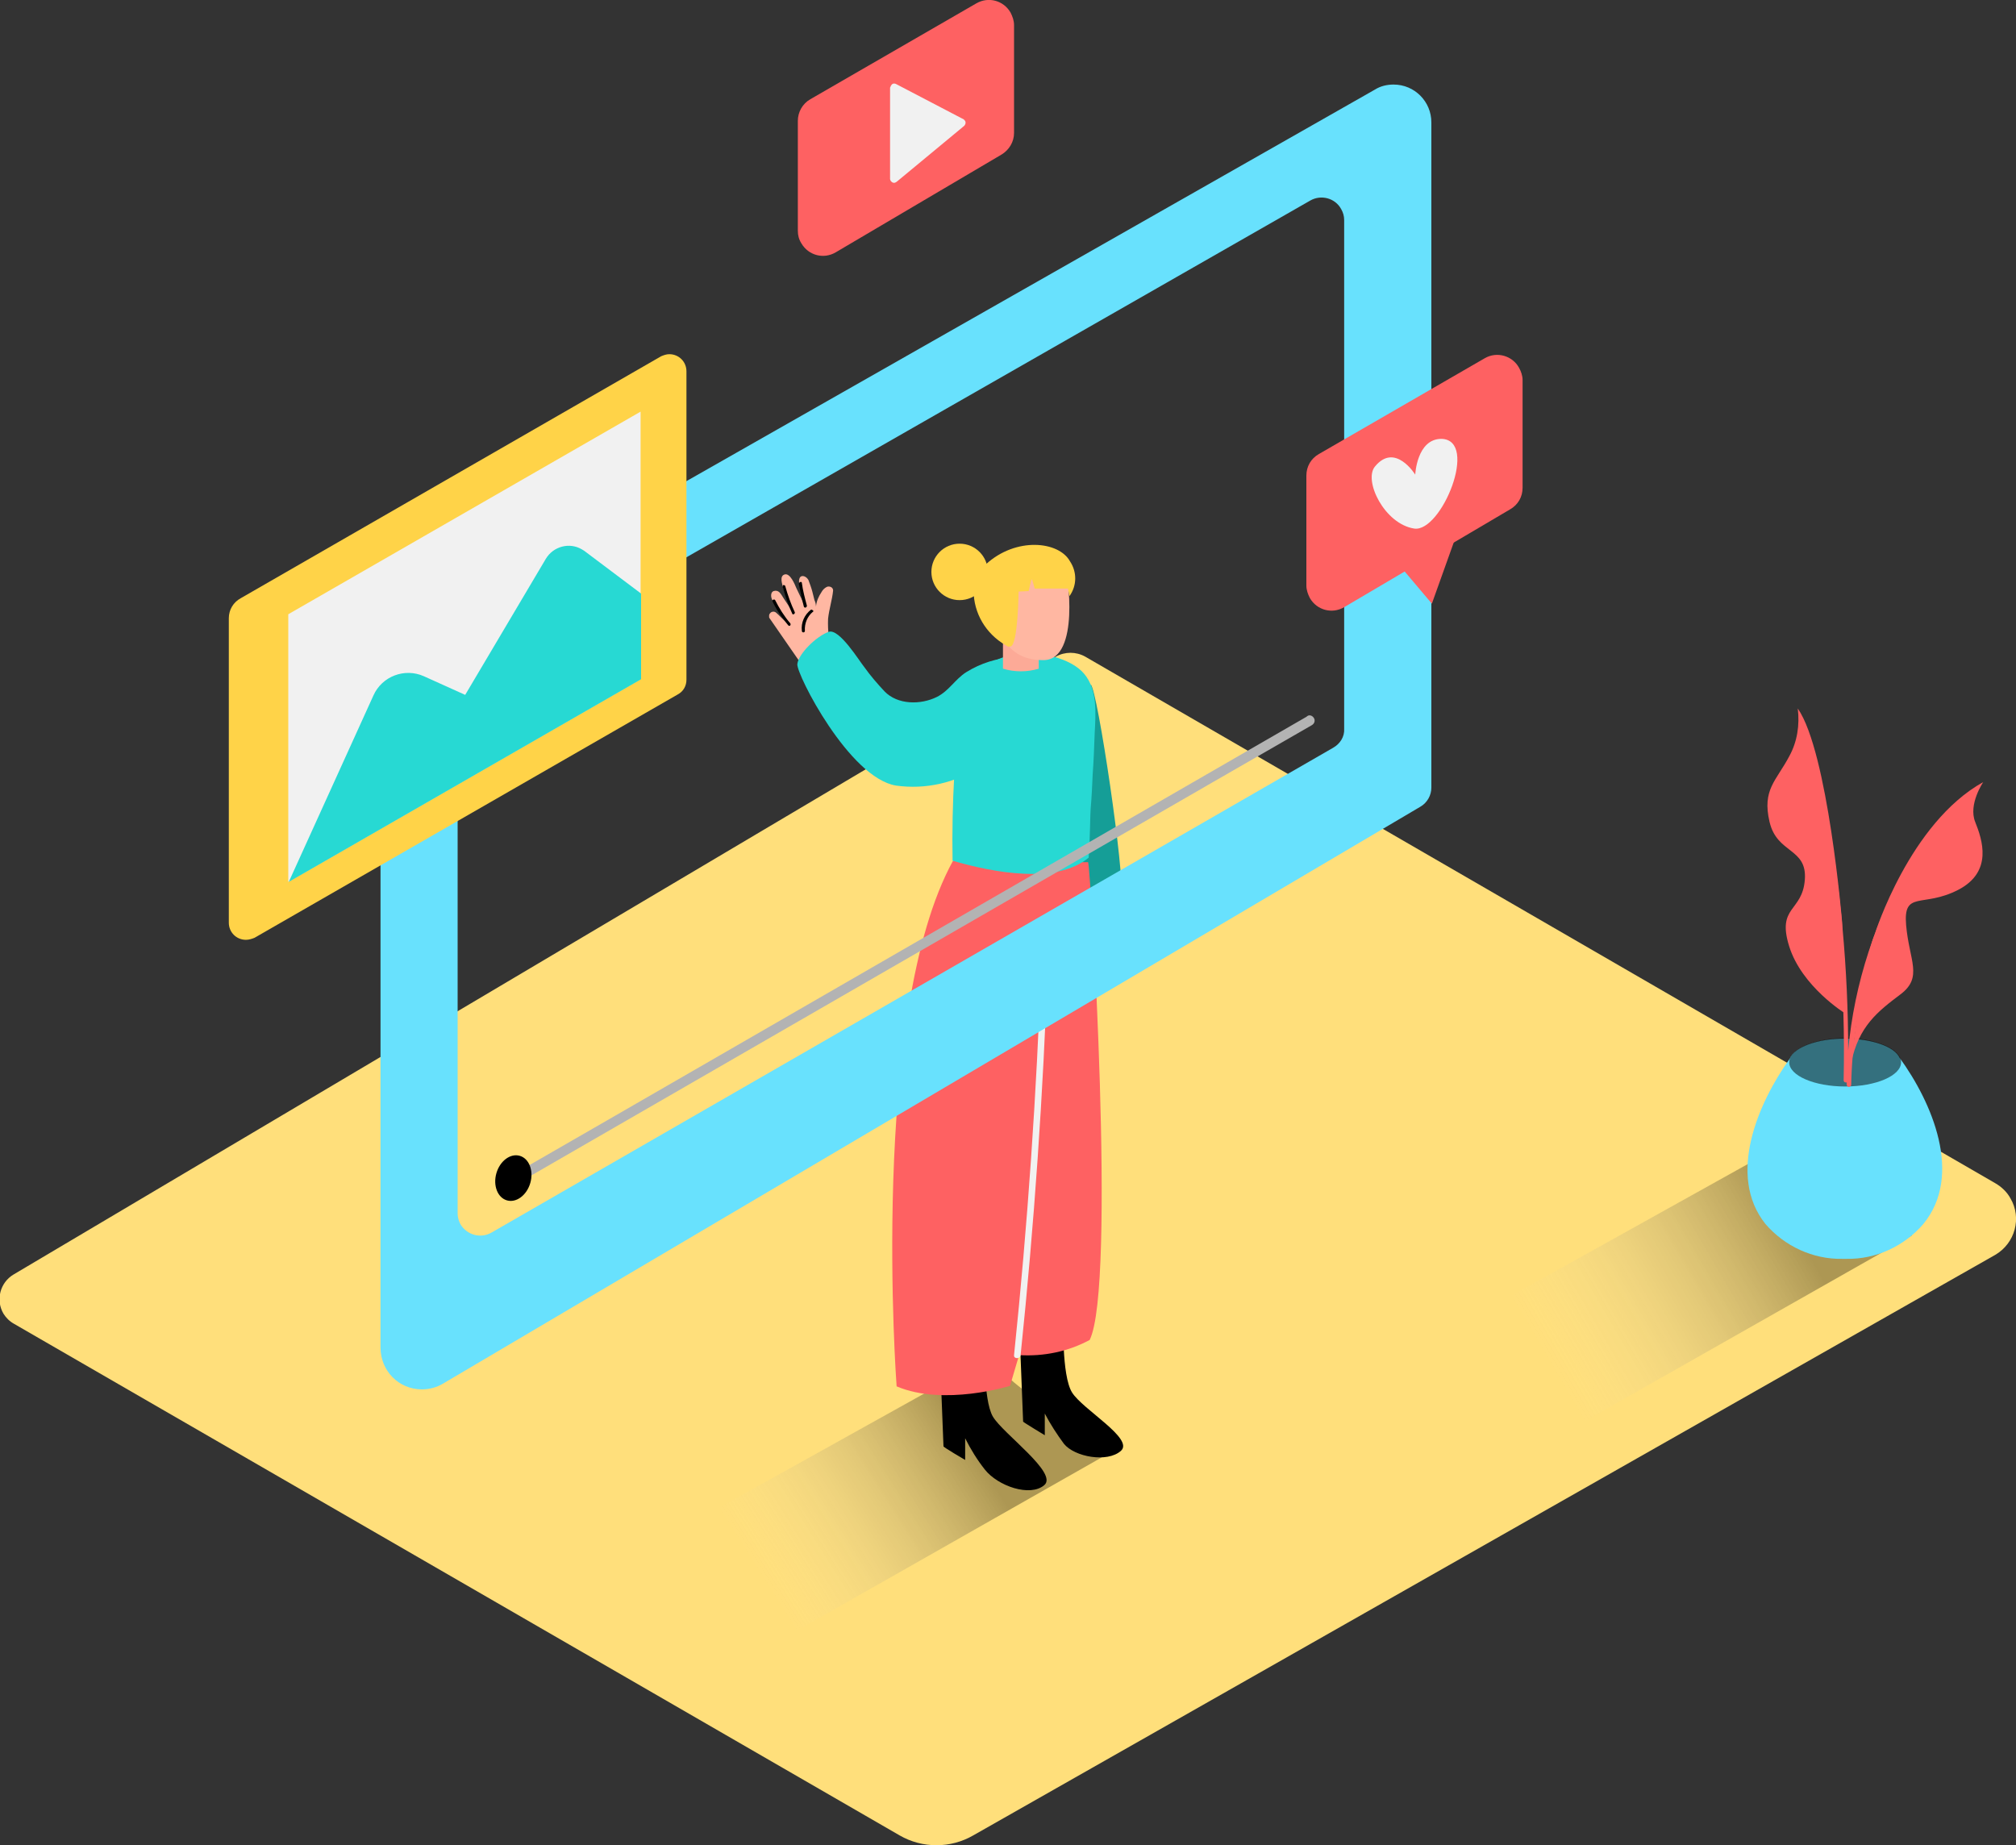
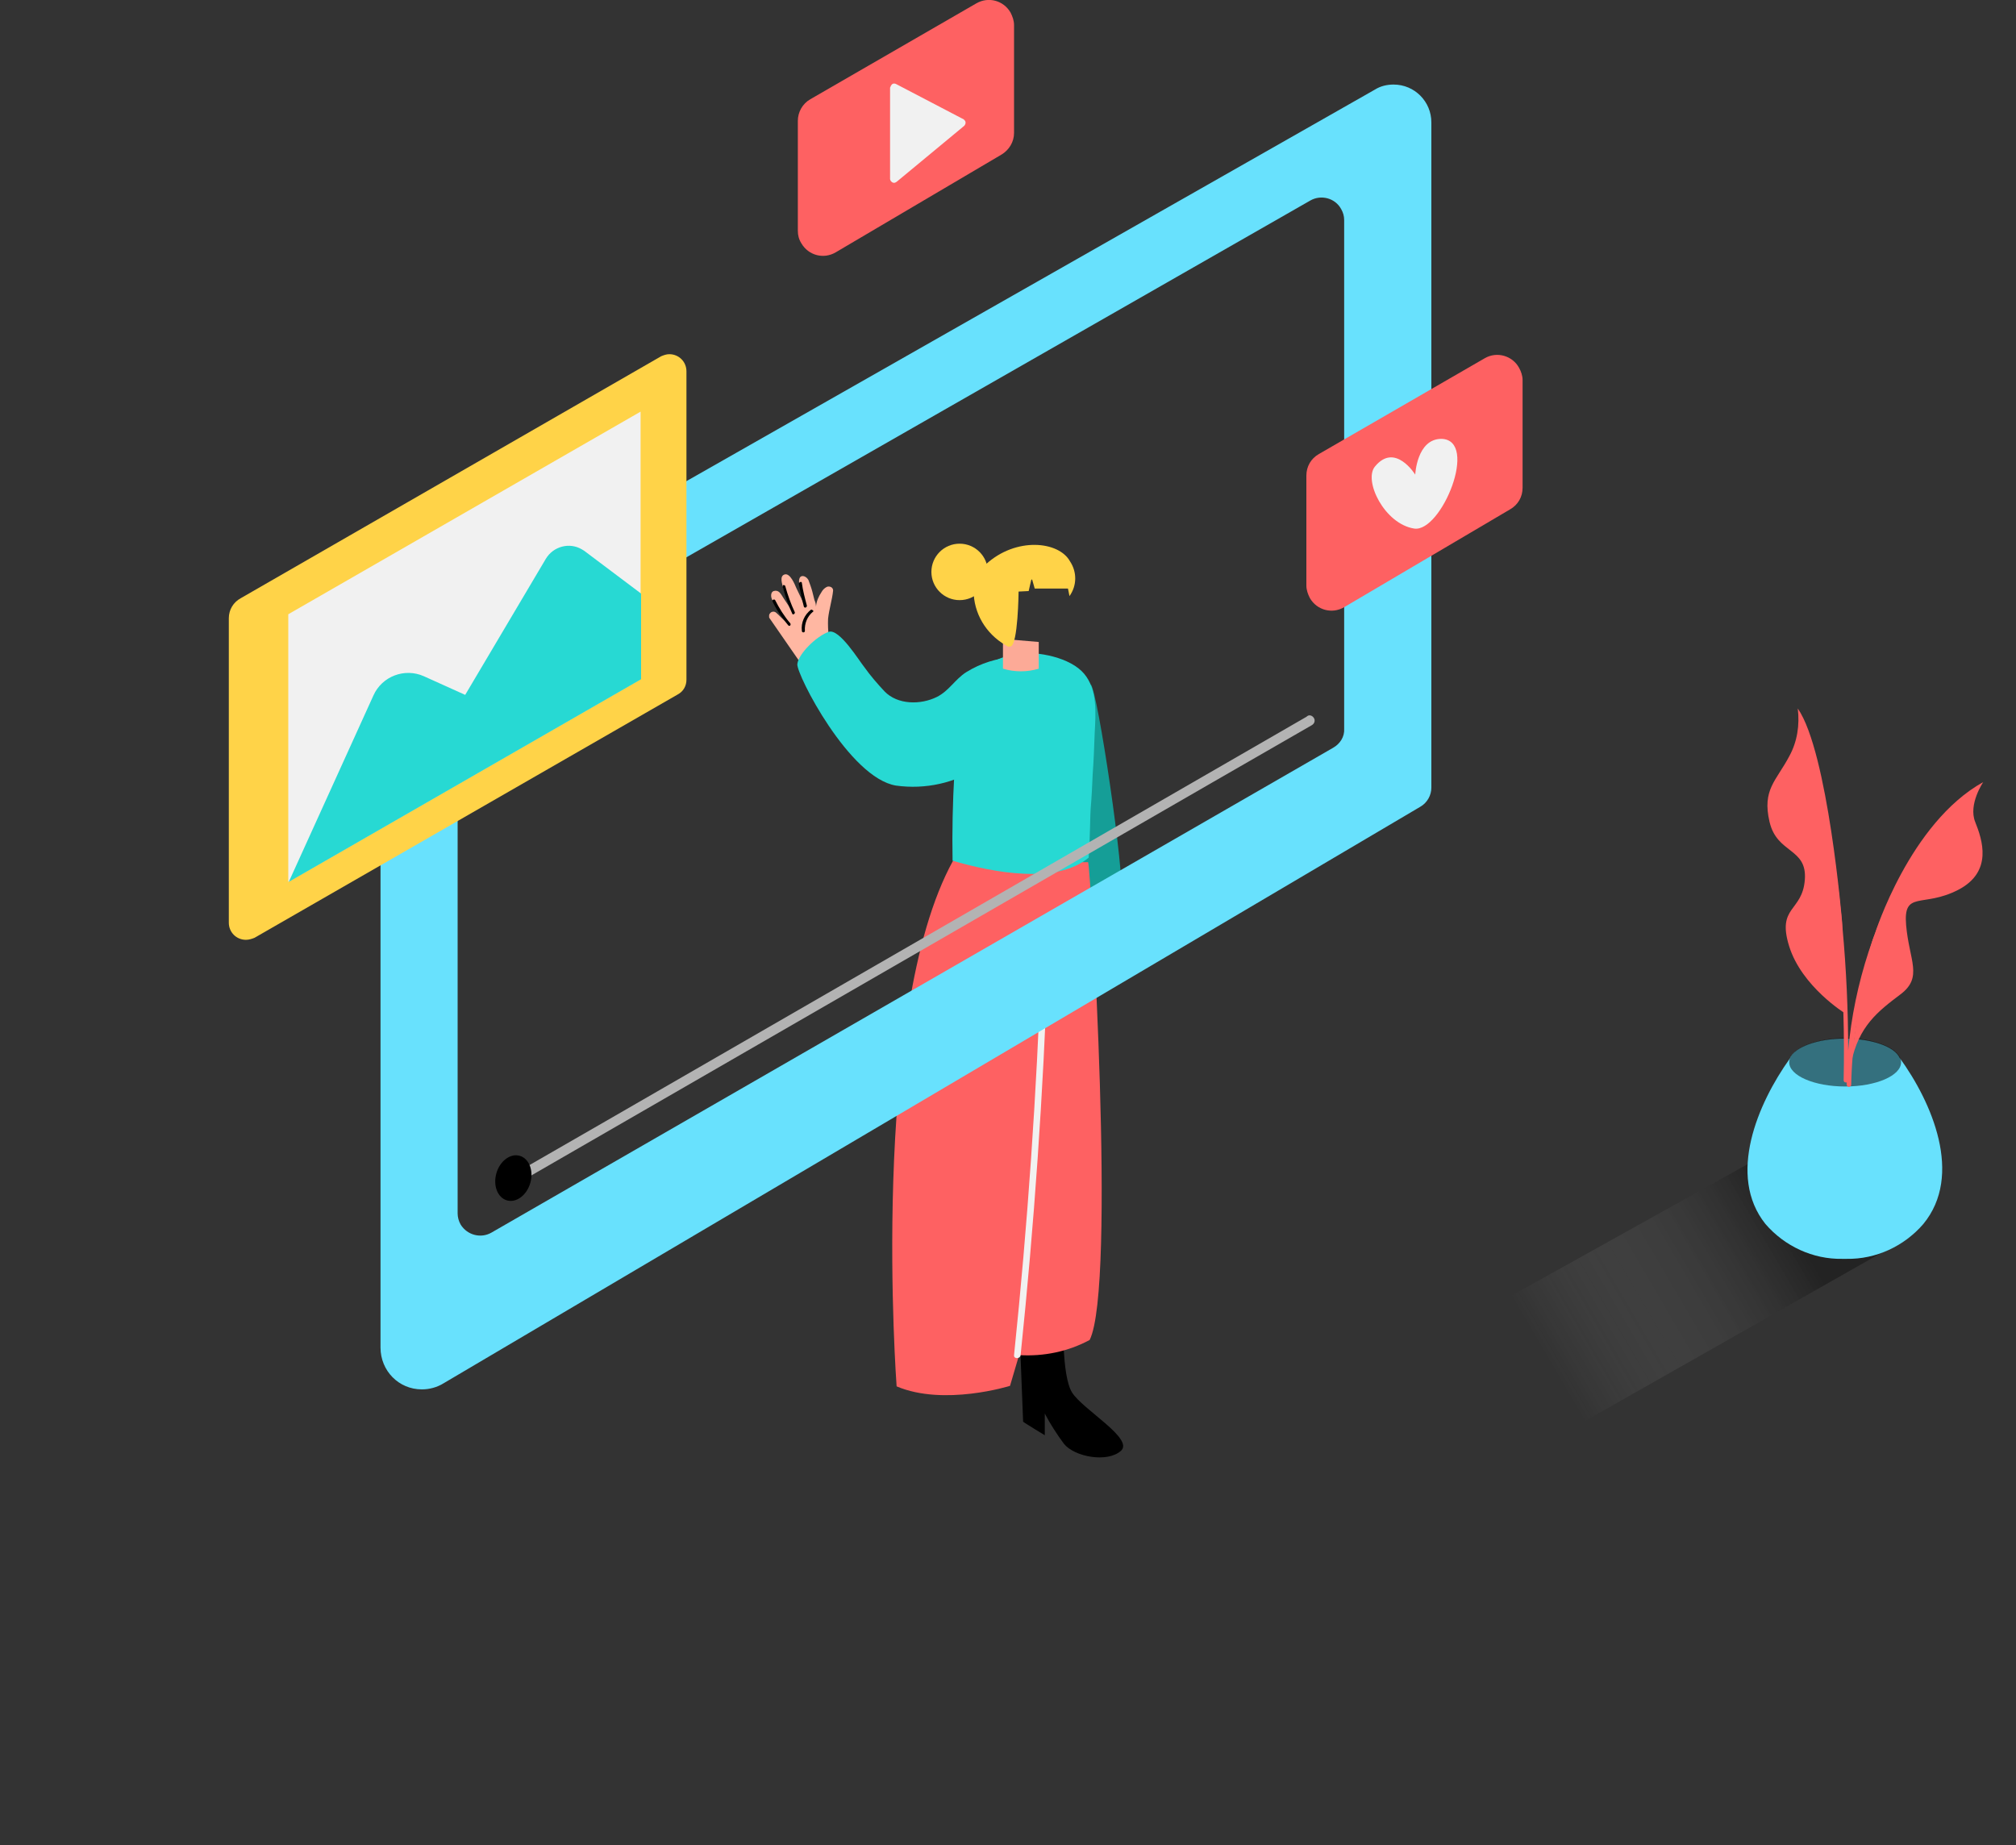
<svg xmlns="http://www.w3.org/2000/svg" width="520" height="476" viewBox="0 0 520 476" fill="none">
  <rect x="0" y="0" width="520" height="476" fill="#333333" stroke="none" />
  <g clip-path="url(#clip0_2473_528)">
-     <path d="M3.64 341.48L232.05 473.43C237.9 476.81 245.18 476.81 251.03 473.43L514.67 323.67C519.74 320.68 521.56 314.18 518.57 309.11C517.66 307.42 516.23 306.12 514.67 305.21L279.89 169.36C277.55 168.06 274.69 168.06 272.35 169.36L3.51 328.74C-0 330.82 -1.17 335.37 0.91 338.88C1.56 339.92 2.47 340.83 3.64 341.48Z" fill="#FFDF7B" />
-     <path opacity="0.32" d="M287.56 371.77C287.3 371.38 287.3 370.86 287.56 370.47C287.82 369.95 280.93 368.65 281.19 368.13C281.45 366.96 277.16 366.83 277.42 365.66C265.85 360.59 263.51 358.77 254.8 350.32L162.11 401.93L200.2 423.64L286.91 374.37C287.17 373.59 287.3 372.68 287.56 371.77Z" fill="url(#paint0_linear_2473_528)" />
    <path opacity="0.32" d="M493.74 316.26C493.48 315.87 493.48 315.35 493.74 314.96L494.52 313.53C494.78 312.36 495.17 311.32 495.43 310.15C483.86 305.08 469.69 303.26 460.85 294.68L368.16 346.29L406.25 368L493.09 318.73C493.22 318.08 493.48 317.17 493.74 316.26Z" fill="url(#paint1_linear_2473_528)" />
    <path d="M281.32 176.51C283.14 177.94 290.29 226.82 289.12 230.33C287.95 233.84 277.16 239.17 277.16 239.17" fill="#159E97" />
    <path d="M216.58 175.99L215.93 174.69C216.45 174.43 216.58 173.78 216.45 173.26C215.93 171.96 215.28 170.66 214.63 169.23C214.63 169.1 214.63 168.84 214.63 168.71C213.85 165.72 213.46 162.73 213.59 159.61C213.85 157.14 214.63 154.8 214.89 152.33C214.89 151.68 214.37 151.29 213.72 151.29C213.59 151.29 213.46 151.29 213.2 151.42C212.68 151.68 212.16 152.2 211.9 152.72C211.12 153.89 210.6 155.06 210.47 156.49C210.47 155.97 210.34 155.32 210.08 154.8L209.56 152.72C209.3 151.68 208.91 150.64 208.52 149.6C208 148.69 206.96 148.3 206.44 148.82C205.66 149.73 206.44 151.42 206.57 152.46C206.7 153.5 206.96 154.54 207.22 155.58C206.83 154.54 205.92 152.85 205.4 151.68C205.01 150.77 203.84 147.78 202.41 148.17C200.98 148.56 201.76 150.64 202.02 151.68L203.06 154.54C203.32 155.32 203.71 156.49 204.1 157.27C204.1 157.27 202.67 155.19 202.02 154.15C201.37 153.11 200.85 152.07 199.55 152.46C198.77 152.72 198.77 153.89 199.16 154.67C200.2 156.49 201.24 158.44 202.41 160.13C201.63 159.48 200.98 158.7 200.2 158.05C199.81 157.66 199.03 157.66 198.64 158.18C198.38 158.44 198.38 158.7 198.38 158.96C198.38 159.22 198.38 159.35 198.51 159.48L208.13 173.39C209.04 175.6 210.34 177.55 212.03 179.37C212.94 180.41 214.5 178.85 213.46 177.94L213.33 177.81V177.68C213.59 177.55 213.98 177.42 214.11 177.16C214.24 177.29 214.37 177.29 214.37 177.29C214.63 177.81 215.28 178.07 215.8 177.81C216.58 177.29 216.84 176.64 216.58 175.99Z" fill="#FFB7A2" />
    <path d="M209.17 157.27C207.48 158.57 206.57 160.65 206.83 162.73C206.83 163.25 207.61 163.25 207.61 162.73C207.48 160.78 208.26 158.96 209.69 157.79C210.08 157.66 209.43 157.14 209.17 157.27Z" fill="black" />
    <path d="M208.13 156.23C207.61 154.28 207.09 152.33 206.83 150.38C206.83 149.86 206.05 150.12 206.05 150.64C206.44 152.59 206.83 154.54 207.35 156.49C207.35 156.62 207.61 156.75 207.74 156.75C208 156.62 208.13 156.49 208.13 156.23Z" fill="black" />
    <path d="M205.01 157.92C203.97 155.71 203.19 153.5 202.54 151.16C202.54 151.03 202.28 150.9 202.15 150.9C201.89 150.9 201.89 151.16 201.89 151.42C202.54 153.76 203.32 156.1 204.36 158.31C204.49 158.7 205.14 158.31 205.01 157.92Z" fill="black" />
    <path d="M203.84 160.78C202.28 158.96 200.98 156.88 199.94 154.8C199.68 154.41 199.03 154.8 199.29 155.19C200.33 157.4 201.76 159.48 203.32 161.3C203.71 161.69 204.1 161.17 203.84 160.78Z" fill="black" />
    <path d="M274.3 340.05C274.3 340.05 273.78 354.74 276.51 359.16C279.24 363.58 292.63 371.12 289.12 374.24C285.61 377.36 277.16 375.8 274.43 372.42C272.61 369.95 270.92 367.35 269.49 364.62V370.21C269.49 370.21 263.9 366.83 263.9 366.7C263.9 366.57 262.6 333.55 262.6 333.55" fill="black" />
-     <path d="M254.02 346.29C254.02 346.29 253.5 360.98 256.1 365.4C258.7 369.82 273 379.96 269.36 383.08C265.72 386.2 257.4 383.34 254.02 379.05C252.07 376.58 250.38 373.85 248.95 370.99V376.58C248.95 376.58 243.36 373.33 243.36 373.07C243.36 372.81 242.06 339.92 242.06 339.92" fill="black" />
    <path d="M280.67 222.4C281.32 224.22 287.95 331.86 281.06 345.64C275.47 348.63 269.23 349.93 262.86 349.54L260.52 357.47C260.52 357.47 243.49 362.8 231.27 357.6C231.27 357.6 224.12 261.4 245.83 222.01" fill="#FE6162" />
    <path d="M280.8 221.23C281.19 216.29 281.19 209.79 281.32 208.62C281.58 205.63 281.71 202.77 281.84 199.78C282.1 196.27 282.23 192.63 282.36 189.12C282.62 184.05 283.14 177.94 279.63 173.78C276.12 169.62 267.8 167.93 262.34 168.58C256.62 169.62 251.68 172.74 248.17 177.29C246.35 192.11 245.44 207.06 245.7 222.01C256.36 225.13 272.48 228.12 280.8 221.23Z" fill="#27D9D3" />
    <path d="M261.56 169.49C257.14 169.75 252.98 171.05 249.21 173.39C246.35 175.21 244.79 178.2 241.67 179.76C237.51 181.84 231.53 181.84 228.15 178.33C226.33 176.38 224.51 174.3 222.95 172.09C221.65 170.53 216.45 161.95 213.72 162.99C210.47 164.16 205.92 168.71 205.66 171.31C205.4 173.91 219.05 200.69 231.14 202.64C238.68 203.68 246.35 201.99 252.72 197.83" fill="#27D9D3" />
    <path d="M258.7 164.81V172.48C261.69 173.39 264.94 173.39 267.93 172.48V165.59" fill="#FCAA97" />
-     <path d="M274.82 147.13C275.34 147.26 278.72 170.14 269.23 170.27C259.74 170.4 257.92 162.99 257.66 161.04C257.4 159.09 260.39 153.37 261.3 151.16C262.21 148.95 272.48 146.48 274.82 147.13Z" fill="#FFB7A2" />
    <path d="M275.99 144.79C273.13 139.59 262.08 138.42 254.28 145.57C252.33 147.65 251.16 150.51 251.16 153.37C251.55 159.22 255.06 164.29 260.26 166.89V166.11C259.35 161.82 259.74 157.4 261.56 153.5C263.38 149.86 267.28 148.82 271.05 148.3C272.22 148.04 273.52 147.91 274.69 147.91L275.86 153.76C277.81 151.03 277.81 147.52 275.99 144.79Z" fill="#FFD348" />
    <path d="M247.52 154.8C251.54 154.8 254.8 151.541 254.8 147.52C254.8 143.5 251.54 140.24 247.52 140.24C243.499 140.24 240.24 143.5 240.24 147.52C240.24 151.541 243.499 154.8 247.52 154.8Z" fill="#FFD348" />
    <path d="M275.86 151.81H266.89L266.11 149.08L265.33 152.46L262.73 152.59C262.73 152.59 262.6 166.37 260.65 166.76C258.7 167.15 255.97 161.17 255.58 157.66C255.19 154.15 257.14 146.74 263.64 144.66C271.83 142.19 275.47 145.44 275.86 151.81Z" fill="#FFD348" />
    <path d="M268.58 248.14C267.41 281.94 265.07 315.74 261.56 349.54C261.43 350.58 263.12 350.58 263.25 349.54C266.76 315.87 269.1 282.07 270.27 248.14C270.27 247.1 268.71 247.1 268.58 248.14Z" fill="#F1F1F1" />
    <path d="M489.97 272.84C488.67 269.98 482.82 267.9 475.8 267.9C468.78 267.9 462.8 270.11 461.63 273.1C453.44 284.54 445.38 303.26 455.39 315.74C460.33 321.46 467.61 324.84 475.15 324.71H476.32C483.86 324.84 491.14 321.46 496.08 315.74C506.48 303.13 498.29 284.28 489.97 272.84Z" fill="#68E1FD" />
    <path opacity="0.5" d="M475.93 280.25C483.899 280.25 490.36 277.456 490.36 274.01C490.36 270.564 483.899 267.77 475.93 267.77C467.961 267.77 461.5 270.564 461.5 274.01C461.5 277.456 467.961 280.25 475.93 280.25Z" fill="black" />
    <path d="M492.7 221.75C483.86 236.83 478.27 253.6 476.71 271.02C476.71 249.96 474.76 229.03 470.99 208.23C470.86 207.45 469.69 207.84 469.82 208.49C474.11 231.63 476.06 255.16 475.54 278.69C475.54 278.95 475.8 279.21 476.06 279.21C476.19 279.21 476.19 279.21 476.32 279.21V279.73C476.32 279.99 476.58 280.38 476.84 280.38C477.1 280.38 477.49 280.12 477.49 279.86C477.88 259.58 483.6 239.82 493.87 222.4C494 222.14 493.87 221.75 493.61 221.62C493.22 221.36 492.83 221.49 492.7 221.75Z" fill="#FE6162" />
    <path d="M483.6 240.86C483.6 240.86 492.57 212.26 511.55 201.73C511.55 201.73 507.65 207.45 509.47 212C511.29 216.55 514.15 224.87 505.05 229.55C495.95 234.23 490.88 229.55 491.66 238.65C492.44 247.75 496.08 252.04 490.23 256.46C484.38 260.88 479.44 264.65 477.49 274.14C477.62 274.01 479.83 250.35 483.6 240.86Z" fill="#FE6162" />
    <path d="M475.15 237.87C475.15 237.87 471.51 193.93 463.71 182.75C464.23 187.04 463.58 191.33 461.5 195.1C458.12 201.47 454.48 203.68 456.43 212C458.38 220.32 466.18 218.63 465.53 226.95C464.88 235.27 458.25 233.71 461.5 244.11C464.75 254.51 475.93 261.4 475.93 261.4" fill="#FE6162" />
    <path d="M209.04 25.58L251.81 0.88C254.93 -0.94 258.83 0.1 260.65 3.22C261.17 4.26 261.56 5.3 261.56 6.47V34.29C261.56 36.63 260.26 38.71 258.31 39.88L215.54 65.1C212.42 66.92 208.52 65.88 206.7 62.76C206.05 61.72 205.79 60.68 205.79 59.51V31.17C205.79 28.96 206.96 26.75 209.04 25.58Z" fill="#FE6162" />
    <path d="M229.58 22.59V46.12C229.58 46.64 230.1 47.16 230.62 47.16C230.88 47.16 231.01 47.03 231.27 46.9L248.69 32.47C249.08 32.08 249.21 31.43 248.82 31.04C248.69 30.91 248.69 30.91 248.56 30.78L231.14 21.68C230.62 21.42 230.1 21.55 229.84 22.07C229.71 22.2 229.71 22.46 229.58 22.59Z" fill="#F1F1F1" />
    <path d="M98.15 172.35V347.59C98.15 353.57 102.83 358.38 108.81 358.38C110.76 358.38 112.71 357.86 114.4 356.82L366.34 208.1C368.16 207.06 369.2 205.11 369.2 203.16V31.56C369.2 26.23 364.91 21.81 359.45 21.81C357.76 21.81 356.07 22.2 354.64 23.11L101.14 167.28C99.32 168.32 98.15 170.27 98.15 172.35ZM343.85 192.89L126.75 317.95C124.02 319.51 120.51 318.6 118.82 315.87C118.3 314.96 118.04 313.92 118.04 313.01V180.93C118.04 178.85 119.21 176.9 120.9 175.86L338 51.71C340.73 50.15 344.37 51.06 345.93 53.92C346.45 54.83 346.71 55.74 346.71 56.78V187.95C346.84 190.03 345.67 191.85 343.85 192.89Z" fill="#68E1FD" />
    <path d="M132.21 305.99L312.65 201.86L338.39 187.04C339.04 186.65 339.3 185.87 338.91 185.22C338.52 184.57 337.74 184.31 337.22 184.7C337.22 184.7 337.09 184.7 337.09 184.83L156.65 288.96L130.91 303.78C130.26 304.17 130 304.95 130.39 305.47C130.39 305.47 130.39 305.6 130.52 305.6C130.78 306.12 131.56 306.38 132.21 305.99Z" fill="#B3B3B3" />
    <path d="M59.02 159.48V238C59.02 240.47 60.97 242.42 63.44 242.42C64.22 242.42 65 242.16 65.65 241.9L174.85 179.11C176.28 178.33 177.06 176.9 177.06 175.34V95.78C177.06 93.31 175.11 91.36 172.64 91.36C171.86 91.36 171.21 91.62 170.56 91.88L62.14 154.28C60.19 155.32 59.02 157.27 59.02 159.48Z" fill="#FFD348" />
    <path d="M74.36 158.44V227.47L165.23 175.21V106.18L74.36 158.44Z" fill="#F1F1F1" />
    <path d="M74.49 227.47L96.33 179.37C98.54 174.43 104.39 172.22 109.33 174.43L119.99 179.24L140.79 144.14C142.74 140.89 146.9 139.85 150.02 141.67C150.28 141.8 150.41 141.93 150.67 142.06L165.36 153.11V175.21L74.49 227.47Z" fill="#27D9D3" />
    <path d="M340.21 117.1L382.98 92.4C386.1 90.58 390.13 91.75 391.82 94.87C392.34 95.78 392.73 96.95 392.73 97.99V125.81C392.73 128.15 391.56 130.23 389.48 131.4L346.71 156.62C343.59 158.44 339.69 157.4 337.87 154.28C337.35 153.24 336.96 152.2 336.96 151.03V122.69C336.96 120.35 338.13 118.27 340.21 117.1Z" fill="#FE6162" />
-     <path d="M361.53 146.48L369.33 155.71L375.7 137.9" fill="#FE6162" />
    <path d="M365.04 122.43C365.04 122.43 359.84 113.98 354.64 120.35C351.65 123.99 357.11 135.17 364.78 136.34C371.8 137.38 381.55 113.46 371.8 113.2C365.43 113.2 365.04 122.43 365.04 122.43Z" fill="#F1F1F1" />
    <path d="M136.784 305.137C137.696 301.963 136.478 298.827 134.062 298.134C131.647 297.44 128.95 299.451 128.038 302.625C127.126 305.799 128.345 308.935 130.76 309.628C133.175 310.322 135.872 308.311 136.784 305.137Z" fill="black" />
  </g>
  <defs>
    <linearGradient id="paint0_linear_2473_528" x1="196.138" y1="406.153" x2="250.673" y2="371.69" gradientUnits="userSpaceOnUse">
      <stop stop-color="#F1F1F1" stop-opacity="0" />
      <stop offset="0.98" />
    </linearGradient>
    <linearGradient id="paint1_linear_2473_528" x1="399.332" y1="351.002" x2="462.629" y2="314.017" gradientUnits="userSpaceOnUse">
      <stop stop-color="#F1F1F1" stop-opacity="0" />
      <stop offset="0.98" />
    </linearGradient>
    <clipPath id="clip0_2473_528">
      <rect width="520" height="476" fill="white" />
    </clipPath>
  </defs>
</svg>